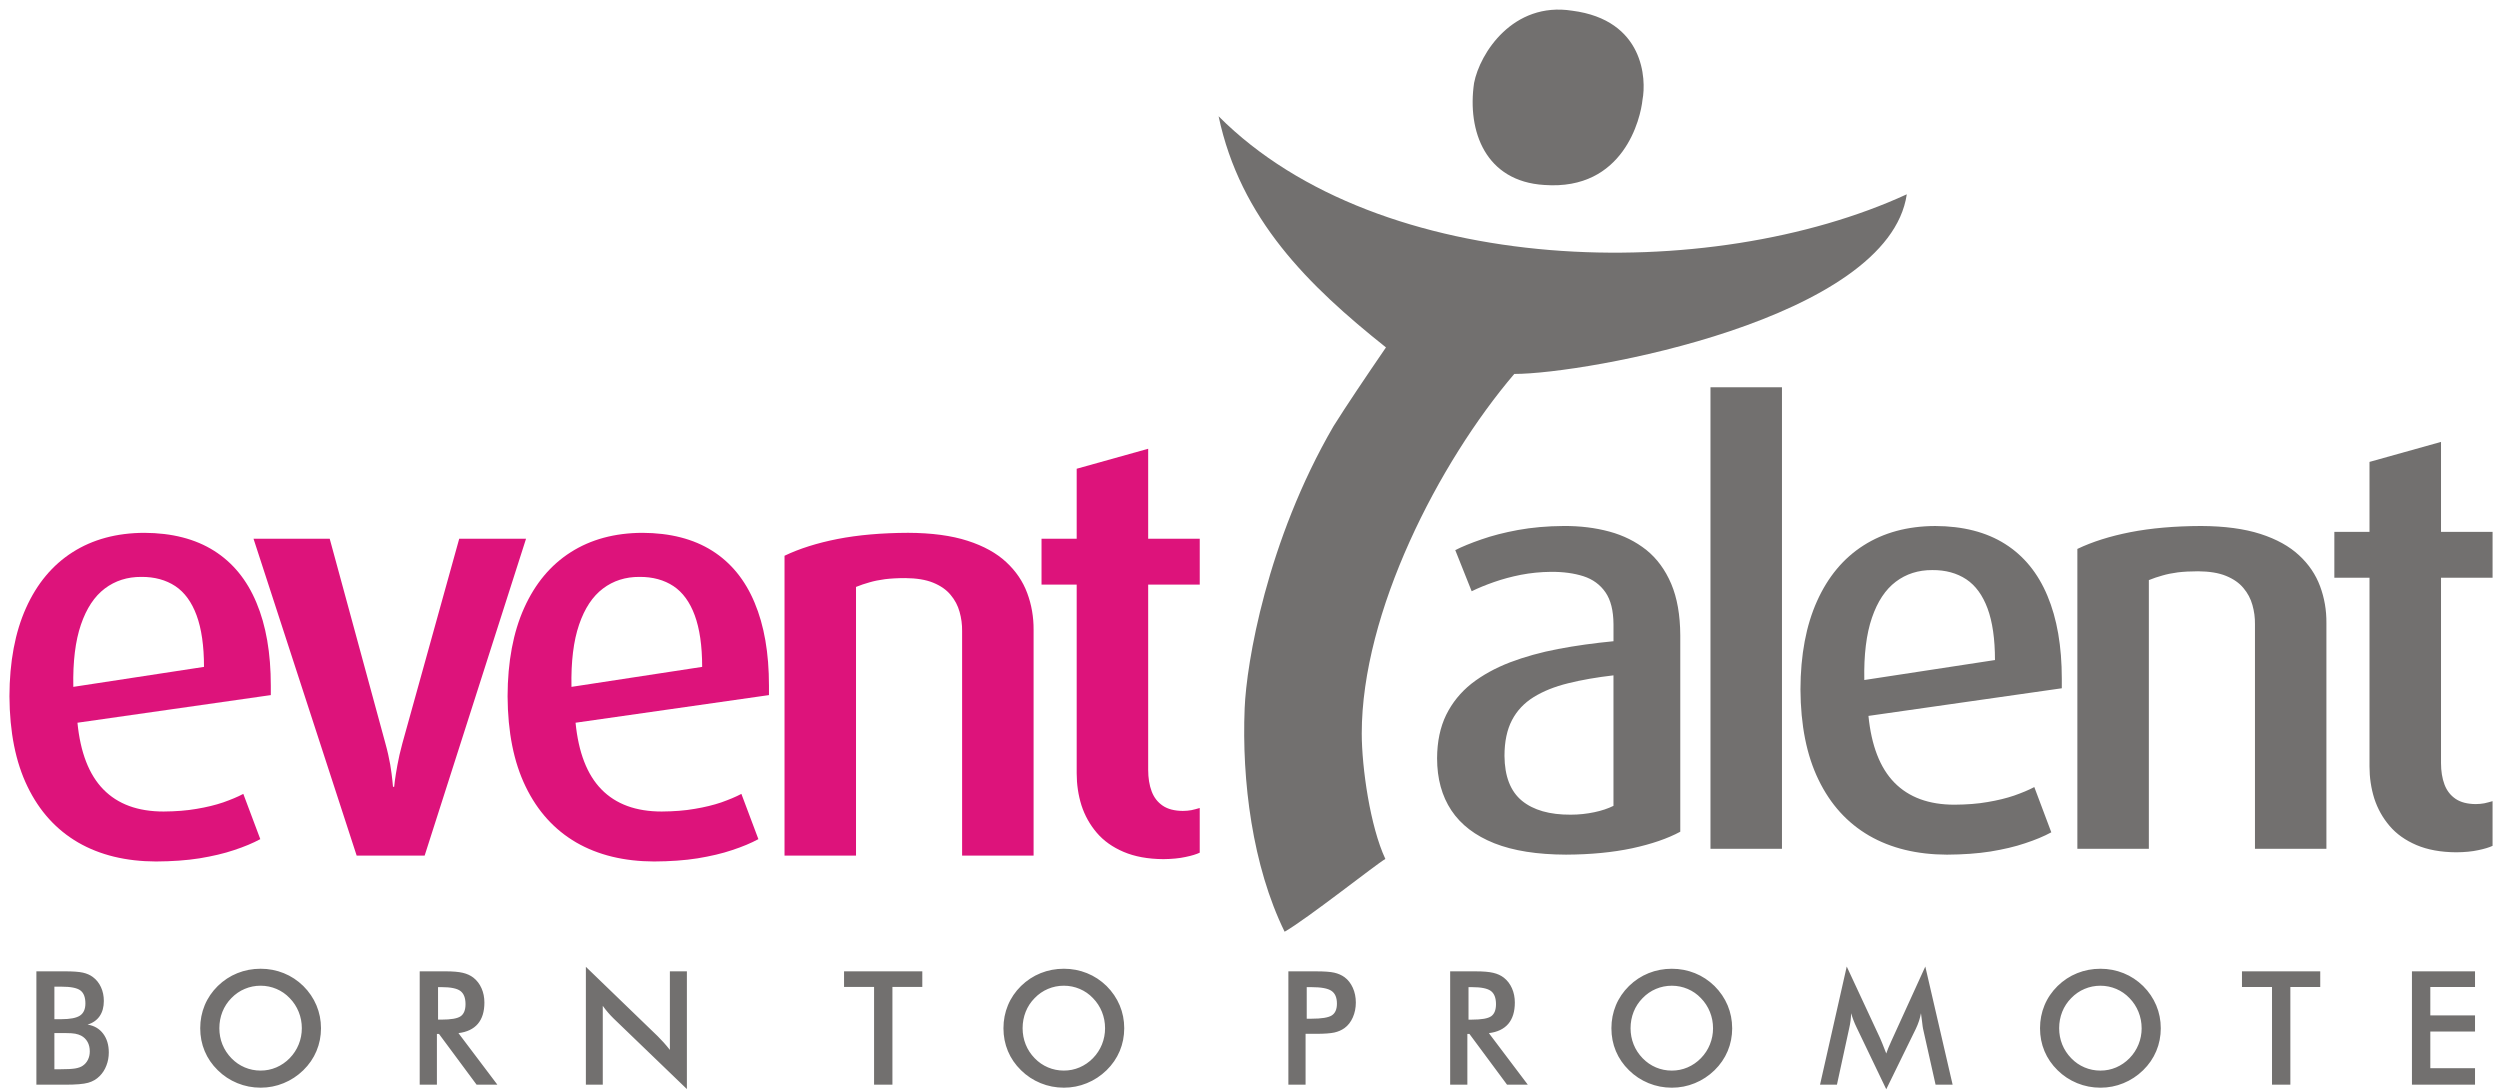
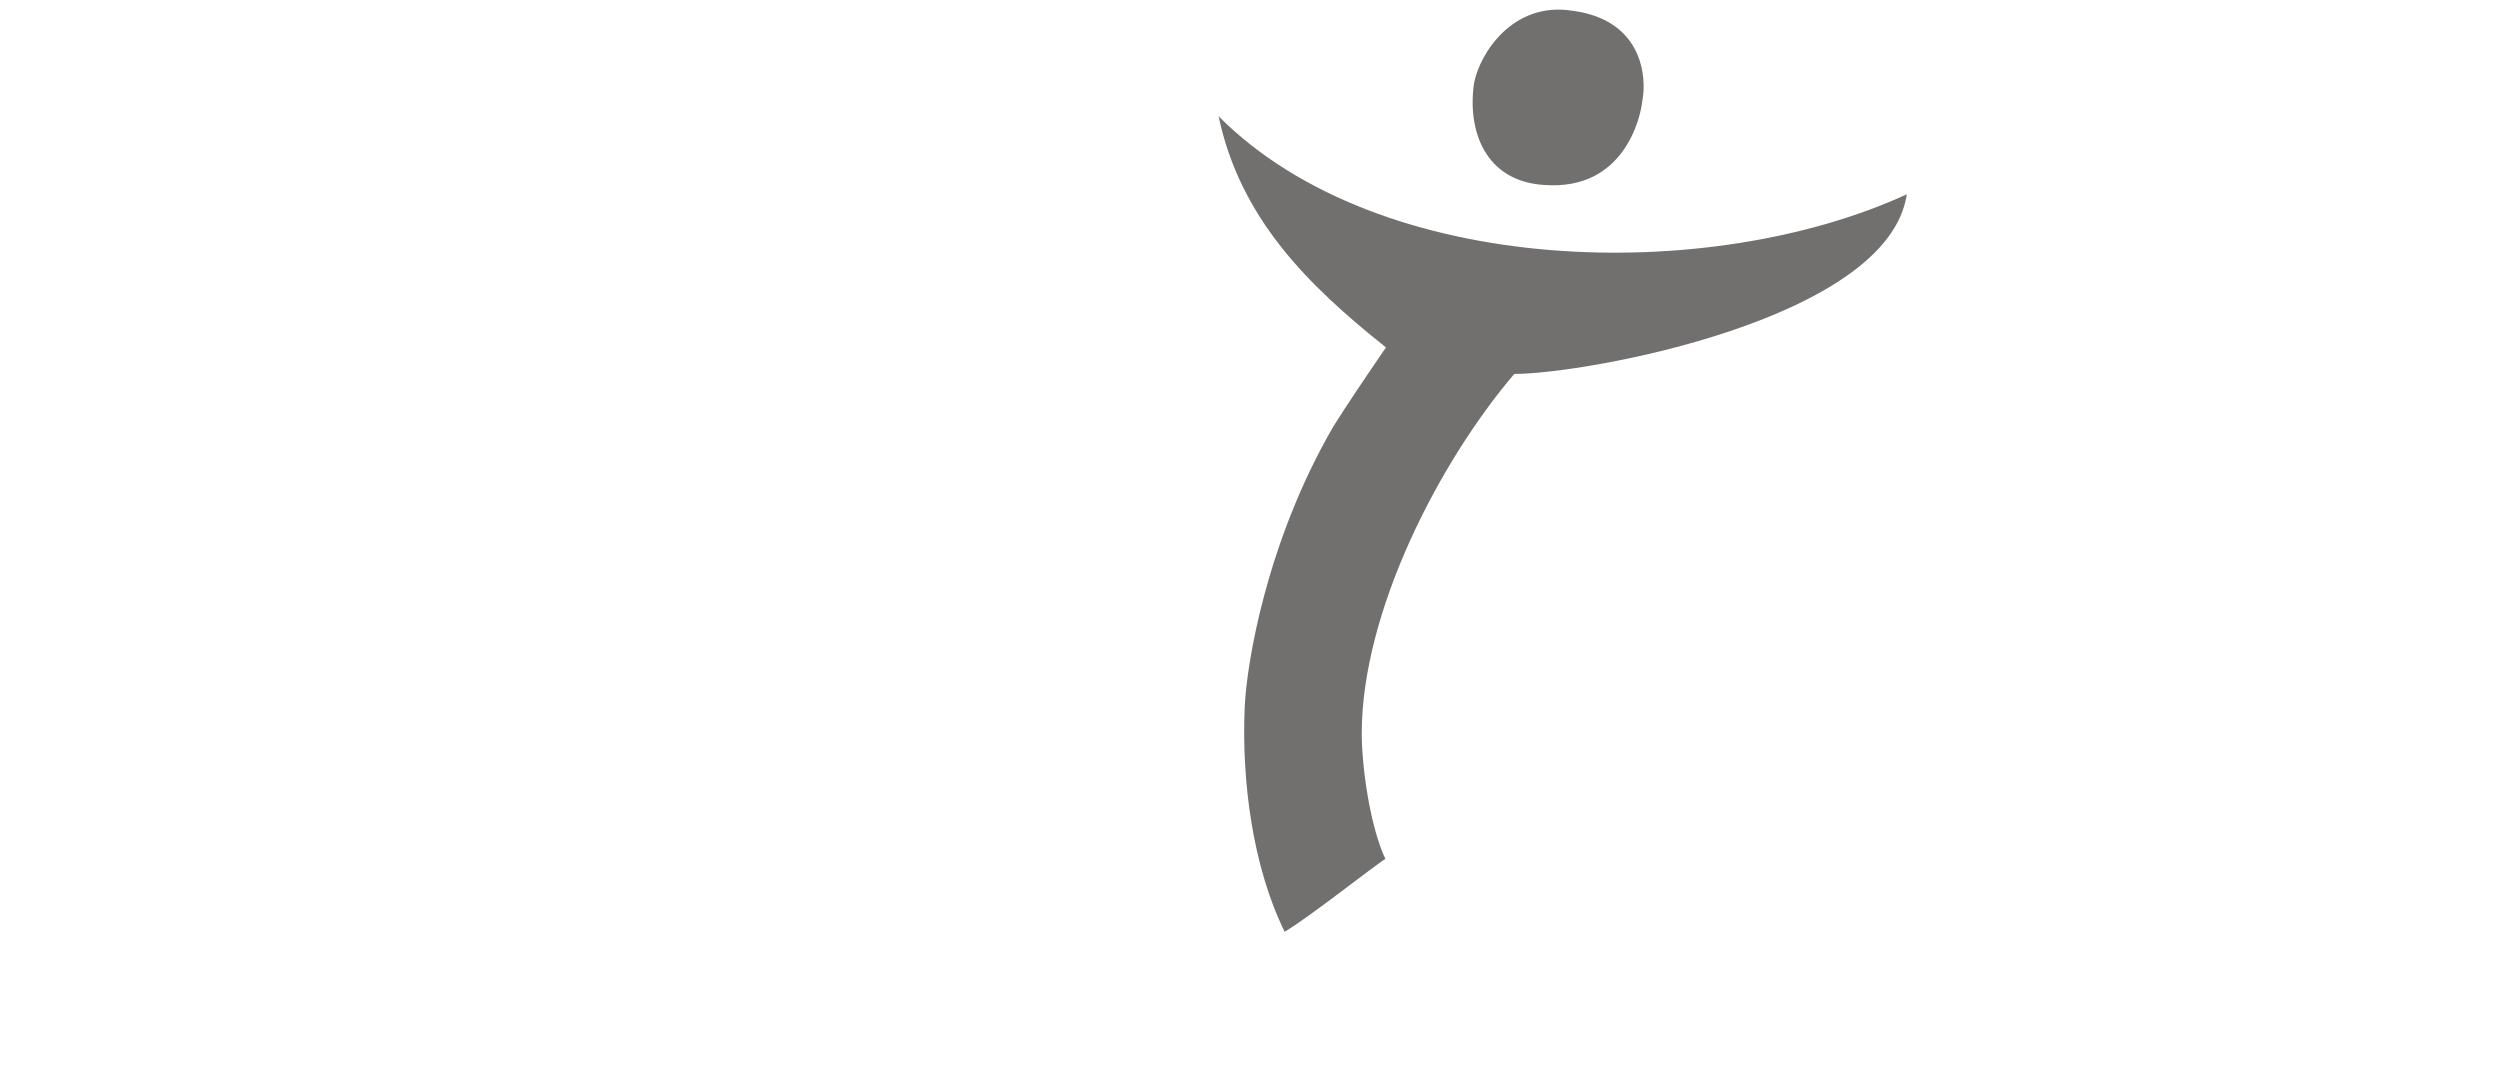
<svg xmlns="http://www.w3.org/2000/svg" height="55" viewBox="0 0 126 55" width="126">
  <g fill="none" fill-rule="evenodd" transform="translate(.476 .484)">
    <path d="m78.762.056c-2.984-.47-4.656 2.146-4.945 3.643-.356 2.436.579 4.961 3.542 5.14 4.01.291 4.856-3.375 4.946-4.291.2-1.028.089-4.023-3.543-4.492" fill="#72706f" />
    <path d="m69.377 17.025c-1.025 1.497-1.999 2.943-2.644 3.972-3.365 5.788-4.389 11.957-4.478 14.213-.151 3.646.388 7.951 2.014 11.265 1.137-.648 4.609-3.4 5.077-3.668-.763-1.627-1.19-4.601-1.19-6.325 0-6.104 3.872-13.64 7.687-18.119 3.577 0 18.856-2.743 19.783-9.054-9.897 4.555-26.534 4.244-34.685-3.933 1.097 5.178 4.531 8.541 8.436 11.65" fill="#72706f" />
-     <path d="m13.173 34.549v-.474c0-1.645-.241-3.038-.724-4.183-.477-1.146-1.191-2.02-2.137-2.617-.945-.597-2.121-.899-3.519-.904-1.393.005-2.599.331-3.613.978-1.014.647-1.792 1.581-2.343 2.805-.551 1.225-.832 2.711-.837 4.454.01 1.803.31 3.319.911 4.554.6 1.239 1.447 2.172 2.55 2.815 1.103.637 2.412.953 3.924.958.807-.005 1.536-.054 2.191-.158.655-.109 1.236-.242 1.743-.415.512-.168.95-.35 1.324-.553l-.856-2.281c-.286.153-.625.291-1.015.43-.394.133-.836.242-1.338.325-.498.089-1.054.129-1.664.134-1.3 0-2.309-.37-3.038-1.116-.724-.74-1.157-1.862-1.304-3.359zm-3.367-1.422-6.587 1.007c-.025-1.274.103-2.316.384-3.136.28-.82.679-1.423 1.201-1.818.522-.395 1.137-.592 1.842-.588.669-.005 1.24.153 1.713.464.468.311.827.805 1.073 1.472.246.667.374 1.536.374 2.598zm16.231-6.46h-3.368l-2.865 10.313c-.108.4-.192.765-.251 1.096-.059.33-.103.592-.128.79-.024.197-.035.301-.035.306h-.059c0-.005-.01-.109-.03-.311-.02-.202-.054-.469-.108-.8-.059-.331-.137-.691-.246-1.081l-2.806-10.313h-3.84l5.199 15.972h3.426zm12.243 7.882v-.474c0-1.645-.241-3.038-.724-4.183-.477-1.146-1.191-2.02-2.136-2.617s-2.121-.899-3.52-.904c-1.393.005-2.599.331-3.613.978-1.015.647-1.792 1.581-2.344 2.805-.552 1.225-.832 2.711-.837 4.454.01 1.803.31 3.319.911 4.554.6 1.239 1.447 2.172 2.549 2.815 1.103.637 2.413.953 3.924.958.807-.005 1.536-.054 2.19-.158.655-.109 1.236-.242 1.743-.415.512-.168.95-.35 1.324-.553l-.857-2.281c-.285.153-.625.291-1.014.43-.393.133-.836.242-1.338.325-.498.089-1.054.129-1.664.134-1.299 0-2.309-.37-3.038-1.116-.724-.74-1.156-1.862-1.304-3.359zm-3.367-1.422-6.587 1.007c-.025-1.274.103-2.316.384-3.136.28-.82.679-1.423 1.202-1.818.521-.395 1.137-.592 1.841-.588.669-.005 1.241.153 1.713.464.468.311.827.805 1.073 1.472.246.667.374 1.536.374 2.598zm16.704 9.512v-11.379c.004-.651-.104-1.269-.321-1.852-.216-.583-.566-1.106-1.058-1.561-.487-.454-1.137-.815-1.949-1.076-.812-.262-1.806-.396-2.993-.401-1.339.005-2.526.109-3.56.311-1.028.203-1.92.484-2.672.845v15.113h3.603v-13.542c.221-.089.448-.168.684-.232.232-.069.492-.119.778-.158.29-.035.63-.055 1.019-.055.566.005 1.034.079 1.408.232.375.153.665.356.877.612.217.256.365.538.453.855.089.316.133.637.128.968v11.32zm8.373-.148v-2.252c-.142.044-.285.079-.418.109-.133.024-.28.039-.438.039-.414-.005-.748-.089-1.004-.261-.256-.173-.443-.41-.561-.721s-.177-.676-.177-1.091v-9.334h2.599v-2.312h-2.599v-4.534l-3.603 1.007v3.526h-1.772v2.312h1.772v9.512c0 .558.079 1.096.241 1.615.167.514.423.973.773 1.383.345.405.797.726 1.354.963.557.237 1.221.36 2.003.365.428-.005.803-.04 1.113-.109.315-.064.551-.138.718-.217z" fill="#dd137b" />
    <g fill="#72706f">
-       <path d="m84.21 41.435v-9.897c-.005-1.027-.158-1.891-.457-2.598-.301-.706-.719-1.274-1.251-1.704-.536-.425-1.156-.736-1.865-.928-.714-.193-1.477-.287-2.305-.282-.837.005-1.605.075-2.303.202-.695.129-1.309.287-1.841.474-.532.183-.975.366-1.319.539l.827 2.074c.329-.163.703-.315 1.127-.464.424-.148.877-.271 1.359-.366.487-.093.984-.143 1.502-.148.625-.005 1.171.069 1.649.222.472.153.841.425 1.107.81.266.385.399.919.404 1.605v.86c-.975.094-1.9.222-2.786.39-.881.168-1.694.395-2.437.677-.739.286-1.384.642-1.935 1.071-.547.435-.97.958-1.276 1.576-.3.617-.453 1.343-.457 2.182 0 1.033.241 1.907.719 2.628.483.726 1.202 1.274 2.166 1.659.96.38 2.166.568 3.613.573 1.246-.005 2.358-.114 3.333-.321.979-.212 1.787-.489 2.427-.835zm-3.367-1.304c-.271.134-.591.243-.965.321-.374.079-.773.124-1.192.124-1.058.005-1.875-.227-2.456-.701-.58-.479-.871-1.23-.88-2.262 0-.721.128-1.323.379-1.803.251-.479.615-.864 1.092-1.16.478-.296 1.054-.529 1.733-.696.675-.168 1.438-.302 2.289-.4zm4.889 2.163h3.603v-23.261h-3.603zm17.707-8.089v-.474c0-1.645-.241-3.037-.723-4.183-.478-1.146-1.191-2.02-2.137-2.617-.945-.597-2.121-.899-3.519-.904-1.393.005-2.599.331-3.613.978-1.015.647-1.792 1.581-2.343 2.805-.552 1.225-.832 2.711-.837 4.454.01 1.802.31 3.319.911 4.554.6 1.24 1.447 2.173 2.55 2.815 1.103.637 2.412.953 3.924.958.808-.005 1.536-.055 2.19-.158.656-.109 1.236-.242 1.743-.415.513-.168.951-.35 1.325-.553l-.857-2.281c-.285.153-.625.291-1.014.429-.394.134-.837.242-1.338.326-.498.089-1.054.129-1.665.134-1.3 0-2.308-.371-3.037-1.116-.724-.741-1.156-1.862-1.305-3.359zm-3.367-1.423-6.587 1.007c-.025-1.273.103-2.316.384-3.136.281-.82.679-1.422 1.201-1.817.522-.395 1.137-.592 1.842-.588.669-.005 1.24.153 1.713.465.467.311.826.804 1.073 1.471.246.666.373 1.536.373 2.597zm16.703 9.512v-11.378c.006-.652-.103-1.269-.319-1.852-.217-.583-.566-1.107-1.059-1.561-.487-.455-1.137-.815-1.949-1.077-.812-.261-1.806-.395-2.992-.4-1.34.005-2.526.109-3.56.311-1.029.202-1.92.484-2.673.845v15.112h3.603v-13.541c.222-.089.448-.168.685-.232.231-.069.492-.119.778-.158.29-.034.63-.054 1.019-.054.566.005 1.034.079 1.408.232.374.153.665.356.877.612.216.256.365.538.453.855.089.315.133.637.128.968v11.319zm8.374-.148v-2.252c-.143.044-.285.079-.418.109-.133.024-.28.039-.438.039-.413-.005-.748-.089-1.004-.261-.256-.173-.443-.41-.561-.721-.118-.311-.177-.677-.177-1.092v-9.334h2.599v-2.312h-2.599v-4.534l-3.604 1.008v3.526h-1.772v2.312h1.772v9.512c0 .558.079 1.096.241 1.615.167.514.423.973.773 1.383.345.405.797.726 1.353.963.557.237 1.221.36 2.004.365.428-.004.802-.039 1.113-.108.314-.065.55-.138.718-.217z" />
-       <path d="m2.265 50.883h.353c.441 0 .753-.06.937-.181.181-.121.273-.325.273-.611 0-.312-.084-.532-.253-.658-.168-.127-.487-.189-.957-.189h-.353zm0 2.523h.318c.324 0 .568-.013.728-.039.16-.027.287-.071.381-.137.114-.075.201-.177.264-.304.063-.128.093-.268.093-.422 0-.181-.037-.341-.113-.476-.076-.135-.183-.241-.323-.315-.087-.045-.188-.077-.301-.099-.113-.02-.262-.03-.449-.03h-.28-.318zm-.907.777v-5.712h1.436c.41 0 .713.022.908.066.195.044.363.117.499.219.177.13.314.301.411.511.097.211.145.443.145.698 0 .305-.07.56-.209.763-.141.204-.344.347-.611.428.332.052.594.204.784.455.19.252.286.567.286.95 0 .232-.04.452-.121.659-.08.21-.194.386-.342.532-.155.158-.348.271-.579.336s-.618.097-1.163.097zm13.378-2.845c0-.288-.053-.562-.158-.823-.105-.26-.255-.492-.453-.694-.191-.202-.415-.355-.667-.463-.254-.107-.519-.162-.799-.162-.28 0-.547.053-.799.16-.253.106-.478.261-.675.465-.196.199-.347.43-.451.689-.103.261-.155.537-.155.827 0 .289.051.562.155.82.104.257.255.488.451.691.197.204.421.358.674.465.251.106.518.16.8.16.277 0 .542-.053.791-.16.249-.107.475-.261.675-.465.197-.203.348-.433.453-.693.105-.258.158-.532.158-.818zm.966 0c0 .406-.076.79-.228 1.151-.152.362-.373.684-.664.968-.293.284-.623.501-.992.651-.368.152-.754.227-1.159.227-.41 0-.8-.076-1.172-.228-.373-.153-.701-.369-.986-.65-.291-.284-.511-.605-.661-.964-.15-.358-.225-.743-.225-1.155 0-.409.076-.794.225-1.155.15-.362.37-.686.661-.973.291-.283.62-.499.988-.647.368-.148.758-.222 1.171-.222.41 0 .798.075 1.164.222.368.148.695.364.986.647.291.289.511.615.664.978.152.364.228.746.228 1.15zm5.9-.433h.167c.49 0 .815-.057.976-.172.16-.114.241-.317.241-.608 0-.315-.087-.536-.259-.665-.173-.129-.493-.193-.959-.193h-.167zm-.058.722v2.556h-.867v-5.712h1.291c.378 0 .673.025.882.075.208.049.386.13.535.245.176.139.312.317.409.536.096.218.144.456.144.717 0 .457-.11.815-.331 1.075-.22.258-.547.414-.977.466l1.961 2.598h-1.047l-1.894-2.556zm7.508 2.556v-5.939l3.616 3.493c.099.098.199.203.3.315.101.112.207.238.318.379v-3.961h.857v5.935l-3.691-3.555c-.098-.096-.194-.197-.285-.304-.093-.108-.181-.219-.263-.336v3.972zm15.45-4.924v4.924h-.925v-4.924h-1.513v-.788h3.944v.788zm10.717 2.079c0-.288-.053-.562-.157-.823-.105-.26-.256-.492-.453-.694-.191-.202-.414-.355-.667-.463-.253-.107-.519-.162-.799-.162-.28 0-.547.053-.8.16-.252.106-.478.261-.674.465-.197.199-.348.43-.451.689-.103.261-.155.537-.155.827 0 .289.052.562.155.82.103.257.254.488.451.691.196.204.42.358.673.465.251.106.518.16.801.16.277 0 .541-.053.791-.16.25-.107.475-.261.675-.465.197-.203.348-.433.453-.693.104-.258.157-.532.157-.818zm.966 0c0 .406-.076.79-.227 1.151-.153.362-.373.684-.664.968-.293.284-.624.501-.992.651-.368.152-.755.227-1.159.227-.411 0-.801-.076-1.173-.228-.373-.153-.7-.369-.986-.65-.291-.284-.511-.605-.661-.964-.15-.358-.225-.743-.225-1.155 0-.409.076-.794.225-1.155.15-.362.37-.686.661-.973.291-.283.62-.499.988-.647s.758-.222 1.171-.222c.41 0 .797.075 1.164.222.368.148.696.364.987.647.29.289.511.615.664.978.152.364.227.746.227 1.15zm9.198-.479h.238c.514 0 .856-.056 1.028-.168.171-.111.256-.309.256-.592 0-.305-.092-.52-.275-.643-.182-.125-.519-.188-1.009-.188h-.238zm-.058.761v2.564h-.867v-5.712h1.401c.414 0 .719.022.916.068.195.045.366.121.511.225.18.132.319.312.42.536.101.225.152.473.152.744 0 .27-.051.52-.152.749-.101.229-.241.409-.42.538-.145.104-.316.179-.511.223-.197.043-.502.066-.916.066h-.183zm8.212-.714h.168c.49 0 .815-.057.976-.172.16-.114.241-.317.241-.608 0-.315-.086-.536-.258-.665-.173-.129-.493-.193-.959-.193h-.168zm-.058.722v2.556h-.867v-5.712h1.29c.379 0 .673.025.882.075.209.049.386.13.535.245.176.139.312.317.409.536.096.218.144.456.144.717 0 .457-.111.815-.331 1.075-.221.258-.547.414-.977.466l1.961 2.598h-1.046l-1.894-2.556zm12.382-.289c0-.288-.053-.562-.158-.823-.105-.26-.255-.492-.453-.694-.191-.202-.414-.355-.667-.463-.253-.107-.519-.162-.799-.162-.28 0-.547.053-.8.16-.252.106-.477.261-.674.465-.196.199-.348.43-.451.689-.103.261-.155.537-.155.827 0 .289.052.562.155.82.103.257.255.488.451.691.197.204.421.358.673.465.251.106.518.16.801.16.277 0 .542-.053.791-.16.25-.107.476-.261.675-.465.198-.203.348-.433.453-.693.105-.258.158-.532.158-.818zm.965 0c0 .406-.076.79-.227 1.151-.153.362-.373.684-.664.968-.293.284-.624.501-.992.651-.368.152-.755.227-1.159.227-.41 0-.801-.076-1.172-.228-.373-.153-.701-.369-.986-.65-.291-.284-.511-.605-.662-.964-.15-.358-.225-.743-.225-1.155 0-.409.076-.794.225-1.155.151-.362.371-.686.662-.973.29-.283.62-.499.987-.647s.758-.222 1.171-.222c.41 0 .797.075 1.164.222.368.148.695.364.986.647.29.289.511.615.664.978.151.364.227.746.227 1.15zm9.619.024c-.01-.045-.028-.166-.05-.367-.021-.166-.038-.304-.054-.413-.024.129-.057.26-.1.391-.042.129-.097.262-.161.398l-1.489 3.043-1.49-3.106c-.063-.128-.117-.252-.162-.372-.045-.119-.085-.237-.118-.354-.002.12-.014.245-.029.376-.017.132-.042.269-.076.413l-.611 2.813h-.852l1.346-5.955 1.679 3.606c.027.058.067.152.12.285.053.133.116.297.193.491.054-.163.139-.371.256-.625.031-.066.054-.119.071-.156l1.641-3.601 1.377 5.955h-.859zm11.017-.024c0-.288-.053-.562-.158-.823-.105-.26-.255-.492-.453-.694-.191-.202-.414-.355-.666-.463-.254-.107-.519-.162-.799-.162-.281 0-.547.053-.799.16-.253.106-.479.261-.675.465-.197.199-.348.43-.452.689-.103.261-.155.537-.155.827 0 .289.052.562.155.82.104.257.255.488.452.691.196.204.42.358.673.465.251.106.518.16.801.16.277 0 .542-.053.791-.16.249-.107.475-.261.675-.465.197-.203.348-.433.453-.693.105-.258.158-.532.158-.818zm.965 0c0 .406-.075.79-.227 1.151-.152.362-.373.684-.664.968-.293.284-.624.501-.991.651-.368.152-.754.227-1.159.227-.41 0-.801-.076-1.173-.228-.373-.153-.701-.369-.986-.65-.29-.284-.511-.605-.661-.964-.15-.358-.225-.743-.225-1.155 0-.409.076-.794.225-1.155.15-.362.371-.686.661-.973.291-.283.62-.499.988-.647s.758-.222 1.171-.222c.41 0 .797.075 1.164.222.368.148.695.364.986.647.291.289.511.615.664.978.152.364.227.746.227 1.15zm6.531-2.079v4.924h-.925v-4.924h-1.514v-.788h3.945v.788zm6.128 4.924v-5.712h3.179v.788h-2.253v1.432h2.253v.815h-2.253v1.846h2.253v.831z" />
-     </g>
+       </g>
  </g>
</svg>